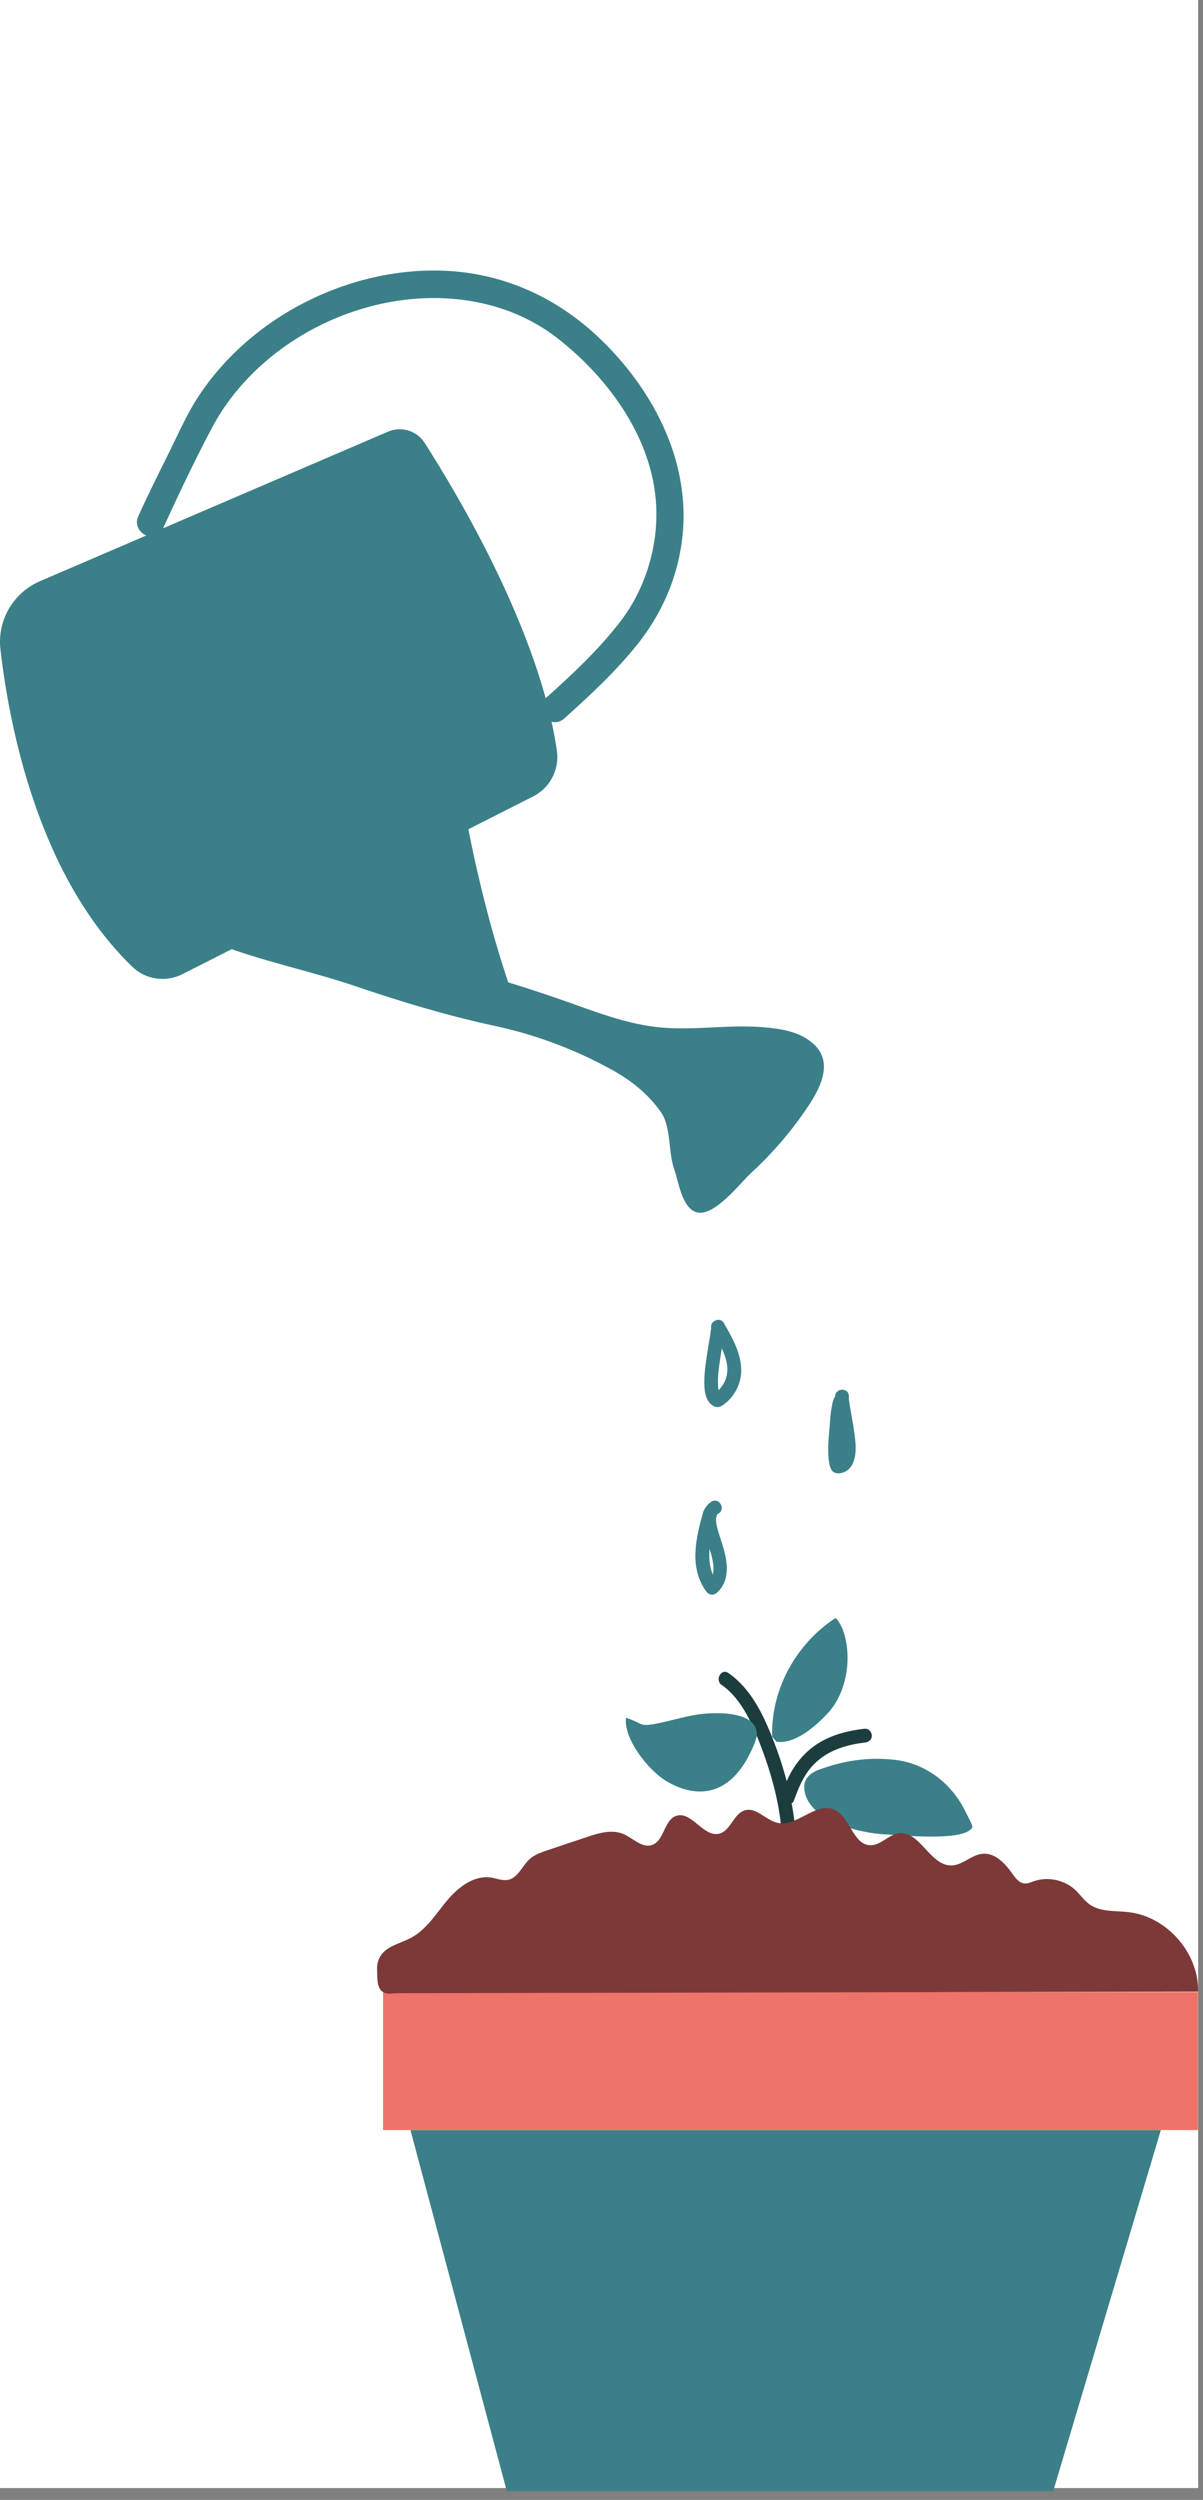
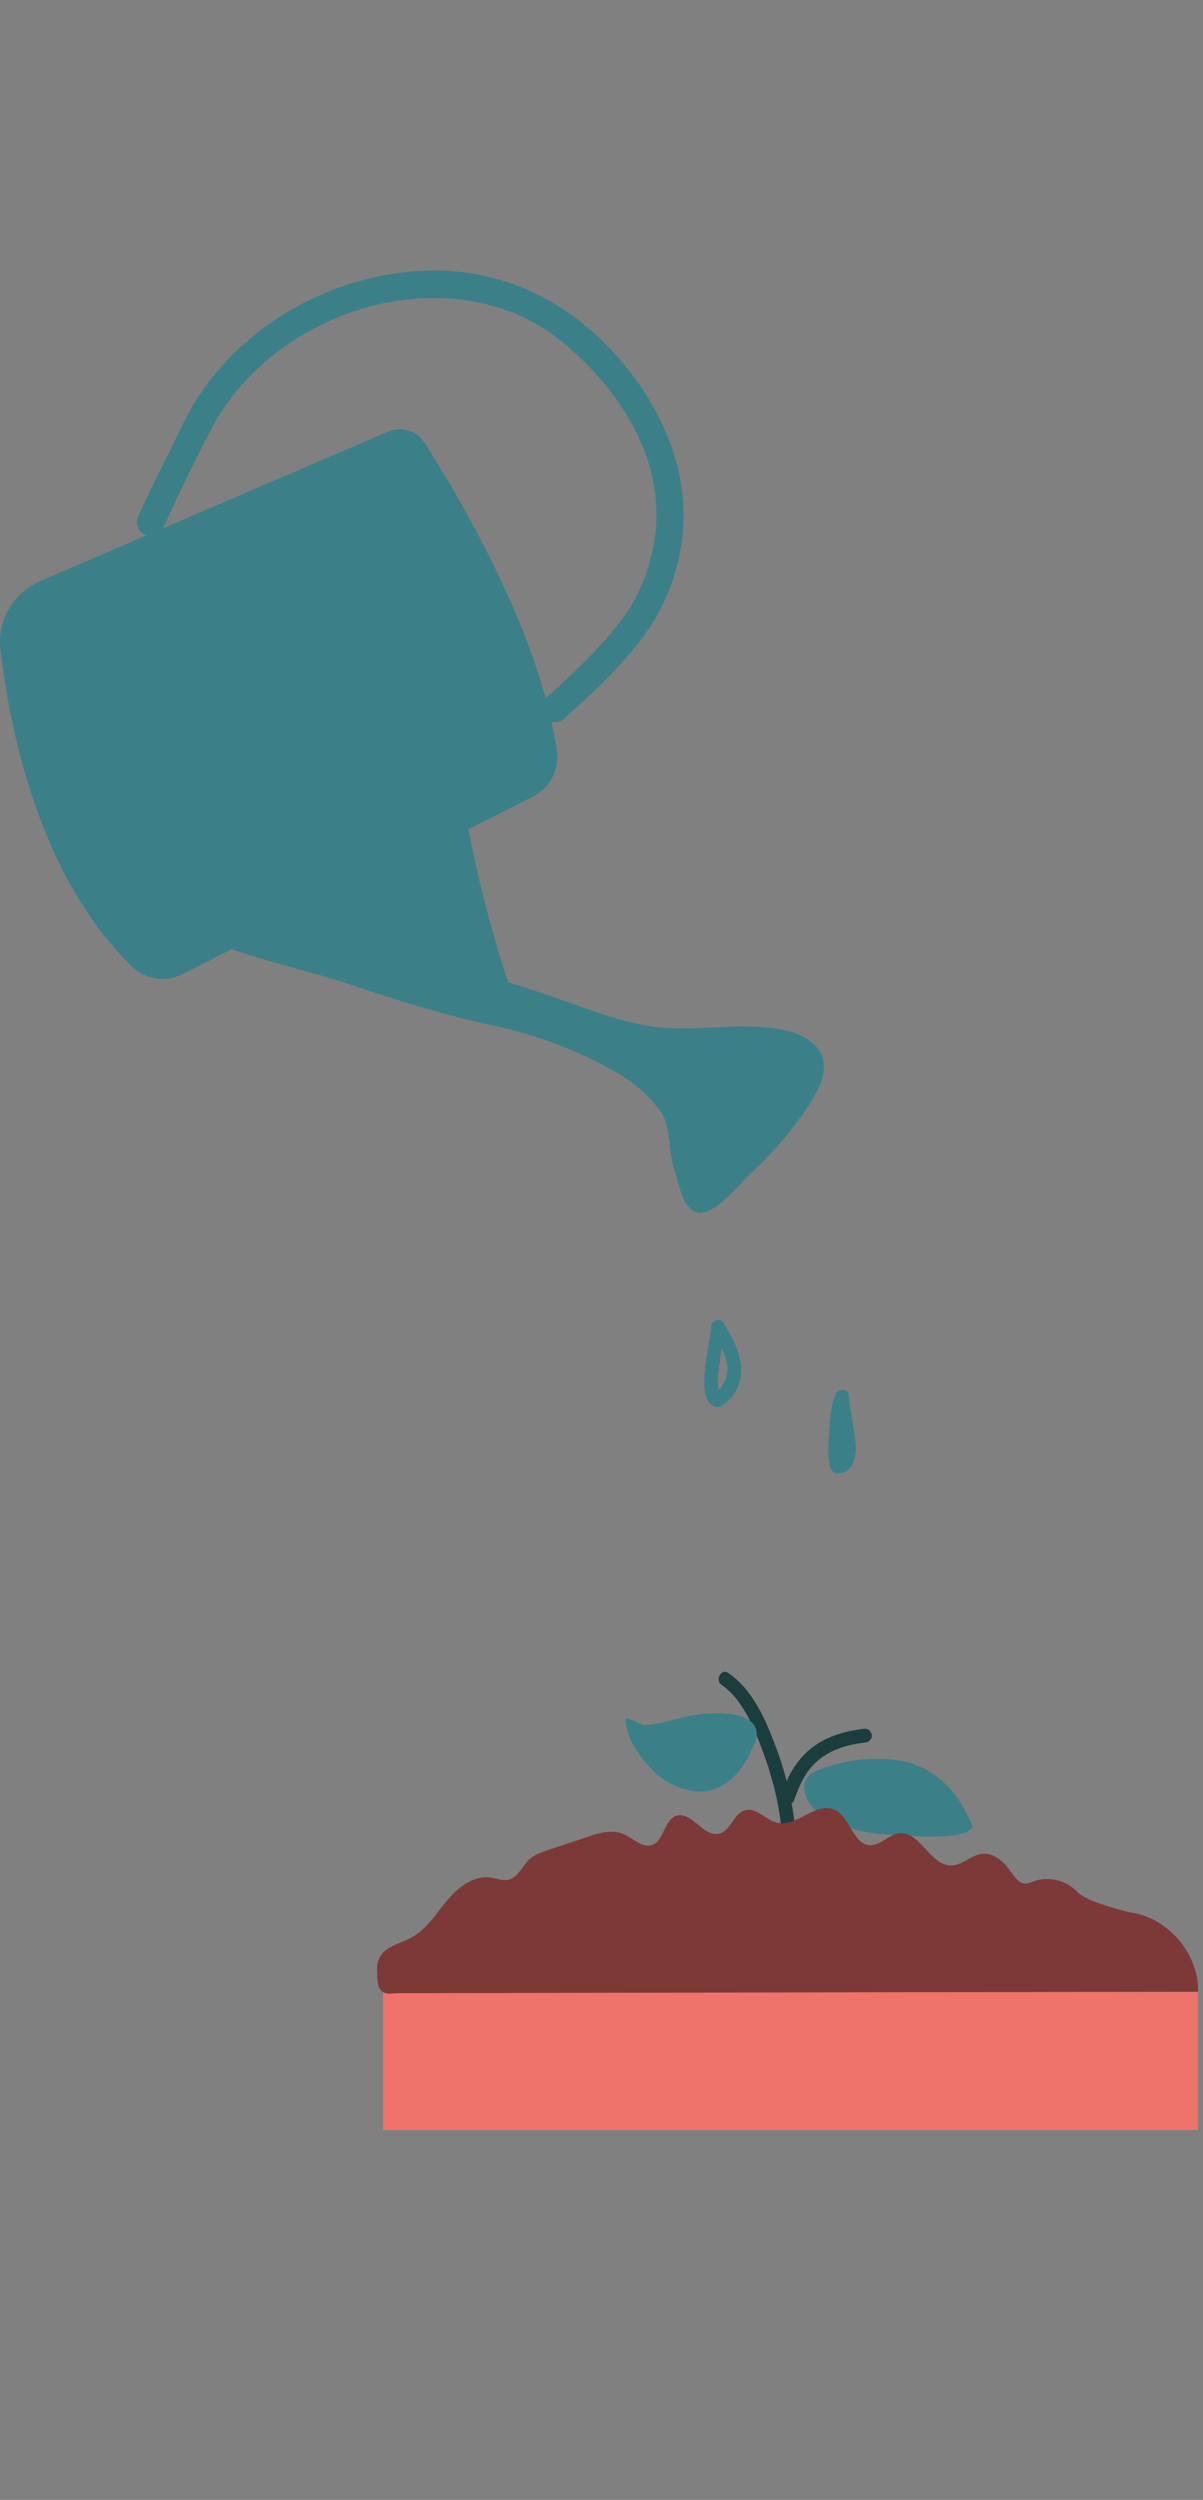
<svg xmlns="http://www.w3.org/2000/svg" width="129" height="268" viewBox="0 0 129 268" fill="none">
  <rect x="0" y="0" width="129" height="268" fill="#808080" stroke="none" />
-   <rect width="128.48" height="266.73" fill="white" />
  <path d="M17.442 56.73C19.108 53.091 20.844 49.432 22.718 45.883C24.059 43.348 25.863 41.11 27.983 39.187C32.253 35.311 37.894 32.757 43.623 32.116C49.352 31.475 55.21 32.698 59.786 36.268C65.466 40.696 70.317 47.47 70.386 54.925C70.426 59.136 69.035 63.386 66.462 66.709C64.095 69.766 61.225 72.429 58.346 75.002C56.926 76.274 59.095 78.286 60.505 77.024C63.296 74.529 66.057 71.955 68.394 69.026C70.889 65.881 72.506 62.262 73.088 58.268C74.291 49.975 70.288 42.056 64.43 36.396C59.51 31.643 53.327 28.971 46.444 29C40.073 29.02 33.663 31.239 28.516 34.976C25.637 37.077 23.132 39.64 21.189 42.638C20.016 44.453 19.148 46.445 18.191 48.377C17.047 50.685 15.894 52.992 14.829 55.339C14.04 57.065 16.643 58.475 17.432 56.74L17.442 56.73Z" fill="#3B8088" />
  <path d="M23.723 101.342C28.032 103.008 33.535 104.172 37.923 105.661C42.932 107.367 47.981 108.895 53.138 110C57.546 110.956 61.816 112.564 65.751 114.763C67.772 115.887 69.606 117.376 70.918 119.299C71.973 120.847 71.657 123.559 72.289 125.324C72.762 126.645 73.087 129.337 74.567 129.919C76.46 130.659 79.339 126.852 80.532 125.758C82.761 123.707 84.763 121.399 86.469 118.885C87.79 116.942 89.437 114.102 87.376 112.051C85.936 110.621 83.836 110.286 81.903 110.128C78.245 109.812 74.606 110.473 70.957 110.157C67.457 109.862 64.124 108.57 60.81 107.396C53.76 104.901 49.194 103.846 41.118 101.204C39.007 100.513 34.264 99.221 31.582 98.364" fill="#3B8088" />
  <path d="M50.081 88.118C51.244 94.38 53.049 101.203 54.765 106.075L48.542 104.961H41.679L29.057 101.243C29.057 101.243 25.25 94.38 25.388 94.005C25.526 93.63 40.22 89.735 40.22 89.735L50.071 88.108L50.081 88.118Z" fill="#3B8088" />
  <path d="M14.206 103.659C4.099 93.916 0.992 77.872 0.046 69.598C-0.309 66.492 1.426 63.534 4.296 62.301L41.6 46.277C43.03 45.666 44.697 46.168 45.535 47.48C49.075 53.002 57.842 67.666 59.715 80.456C60.011 82.477 58.986 84.469 57.161 85.386L19.551 104.438C17.776 105.335 15.626 105.029 14.197 103.649L14.206 103.659Z" fill="#3B8088" />
  <path d="M76.251 142.255C76.251 142.324 76.251 142.393 76.251 142.462C76.251 142.512 76.231 142.63 76.251 142.423C76.251 142.472 76.241 142.522 76.231 142.581C76.202 142.808 76.172 143.034 76.133 143.251C76.044 143.794 75.955 144.336 75.866 144.888C75.679 146.091 75.482 147.344 75.531 148.566C75.551 149.069 75.63 149.592 75.856 150.046C76.113 150.558 76.754 151.081 77.346 150.736C78.746 149.908 79.584 148.221 79.476 146.614C79.367 144.878 78.47 143.301 77.612 141.831C77.129 141.013 75.876 141.802 76.359 142.62C77.02 143.744 77.72 144.928 77.947 146.22C78.174 147.511 77.641 148.675 76.547 149.474L77.109 149.375C77.227 149.424 77.247 149.434 77.178 149.395C77.109 149.355 77.129 149.375 77.237 149.444C77.207 149.474 77.06 149.188 77.217 149.444C77.198 149.405 77.158 149.375 77.148 149.336C77.109 149.217 77.188 149.493 77.129 149.286C77.119 149.237 77.099 149.188 77.079 149.129C77.079 149.089 77.02 148.843 77.05 149.04C77.03 148.892 77.01 148.734 77 148.576C76.951 147.797 77.03 147.068 77.129 146.348C77.237 145.549 77.365 144.75 77.503 143.951C77.602 143.38 77.72 142.788 77.72 142.206C77.72 141.25 76.251 141.309 76.241 142.255H76.251Z" fill="#3B8088" />
-   <path d="M75.442 161.968C74.633 164.799 73.844 168.033 75.738 170.617C76.034 171.021 76.537 171.06 76.901 170.725C78.341 169.394 78.016 167.392 77.503 165.716C77.266 164.927 76.96 164.148 76.813 163.329C76.842 163.467 76.803 163.241 76.803 163.231C76.793 163.142 76.783 163.043 76.783 162.955C76.783 162.876 76.783 162.797 76.783 162.728C76.783 162.669 76.783 162.688 76.783 162.767C76.783 162.728 76.793 162.688 76.803 162.649C76.803 162.609 76.891 162.373 76.813 162.55C76.832 162.501 76.862 162.452 76.891 162.392C76.931 162.323 76.931 162.323 76.882 162.402C76.911 162.373 76.931 162.343 76.96 162.314C77.02 162.254 77.02 162.254 76.96 162.314C76.99 162.284 77.029 162.264 77.069 162.245C77.858 161.722 77.069 160.47 76.28 160.992C74.752 161.998 75.422 163.97 75.876 165.39C76.132 166.179 76.418 167.027 76.487 167.796C76.556 168.595 76.448 169.187 75.846 169.729L77.01 169.838C75.363 167.589 76.201 164.759 76.901 162.323C77.158 161.406 75.718 161.071 75.462 161.978L75.442 161.968Z" fill="#3B8088" />
  <path d="M89.406 149.928C89.07 150.953 89.031 152.127 88.942 153.192C88.834 154.424 88.706 155.756 88.942 156.978C88.982 157.185 89.041 157.383 89.149 157.56C89.406 157.984 89.899 158.004 90.333 157.886C90.836 157.738 91.23 157.363 91.447 156.89C91.94 155.785 91.733 154.424 91.565 153.271C91.457 152.541 91.319 151.811 91.191 151.081C91.131 150.736 91.121 150.717 91.072 150.322C91.043 150.105 91.013 149.888 91.023 149.671C91.023 148.715 89.554 148.774 89.544 149.721C89.544 150.342 89.692 150.983 89.8 151.594C89.948 152.423 90.066 153.014 90.165 153.843C90.214 154.237 90.254 154.631 90.264 155.036C90.264 155.203 90.264 155.361 90.264 155.529C90.264 155.558 90.234 155.844 90.264 155.657C90.264 155.736 90.244 155.815 90.224 155.904C90.214 155.982 90.195 156.051 90.175 156.13C90.165 156.18 90.076 156.397 90.155 156.209C90.135 156.249 90.106 156.298 90.096 156.347C90.037 156.535 90.126 156.288 90.076 156.387C90.056 156.416 89.948 156.623 90.056 156.426C90.027 156.475 89.82 156.535 90.037 156.456C89.978 156.475 89.918 156.495 89.859 156.515C90.076 156.466 89.859 156.505 89.8 156.505L90.451 156.85C90.343 156.702 90.471 157.018 90.421 156.781C90.421 156.742 90.402 156.692 90.392 156.653C90.343 156.475 90.392 156.673 90.392 156.633C90.362 156.357 90.343 156.071 90.333 155.795C90.313 155.095 90.352 154.385 90.402 153.685C90.451 152.985 90.51 152.413 90.609 151.683C90.668 151.22 90.727 150.746 90.865 150.302C90.993 149.918 90.688 149.494 90.313 149.415C89.899 149.316 89.544 149.583 89.425 149.967L89.406 149.928Z" fill="#3B8088" />
  <path d="M77.402 180.645C79.591 182.163 80.804 185.092 81.702 187.488C82.658 190.042 83.408 192.735 83.723 195.446C83.832 196.383 85.311 196.344 85.202 195.397C84.857 192.419 84.049 189.451 82.964 186.66C81.879 183.869 80.548 181.039 78.102 179.353C77.323 178.811 76.623 180.122 77.402 180.655V180.645Z" fill="#1C3D3D" />
  <path d="M85.114 193.06C85.203 192.833 85.292 192.606 85.38 192.37C85.38 192.35 85.459 192.163 85.42 192.271C85.38 192.38 85.44 192.212 85.45 192.192C85.499 192.074 85.548 191.956 85.597 191.827C85.814 191.305 86.061 190.802 86.357 190.319C86.554 190.003 86.623 189.914 86.83 189.648C87.037 189.382 87.294 189.116 87.55 188.879C88.043 188.416 88.723 187.982 89.394 187.676C90.459 187.193 91.613 186.936 92.776 186.808C93.171 186.769 93.506 186.463 93.486 186.039C93.477 185.664 93.121 185.28 92.717 185.329C90.666 185.556 88.585 186.128 86.958 187.449C85.844 188.356 84.996 189.51 84.414 190.822C84.296 191.098 84.177 191.374 84.079 191.65C84.02 191.808 83.96 191.966 83.901 192.133C83.901 192.163 83.813 192.35 83.862 192.242C83.911 192.133 83.832 192.321 83.822 192.35C83.674 192.725 83.743 193.149 84.118 193.356C84.434 193.524 84.976 193.425 85.124 193.06H85.114Z" fill="#1C3D3D" />
  <path d="M80.904 186.916C78.212 193.553 73.794 192.439 71.26 190.821C69.564 189.747 66.842 186.443 67.128 184.155C69.081 184.777 68.42 185.161 70.501 184.757C71.95 184.471 73.538 183.978 74.958 183.781C76.694 183.544 81.466 183.357 81.141 186.197L80.914 186.916H80.904Z" fill="#3B8088" />
-   <path d="M82.799 186.187C82.651 181.207 85.284 176.306 89.534 173.495C89.751 173.357 90.303 174.521 90.353 174.639C91.437 177.539 90.855 181.473 88.696 183.741C87.444 185.063 85.264 187.005 83.272 186.719L82.799 186.187Z" fill="#3B8088" />
  <path d="M86.24 191.63C86.2 190.644 86.94 190.042 87.798 189.727C90.46 188.741 92.955 188.376 95.716 188.632C99.207 188.958 102.116 191.186 103.595 194.352C103.694 194.569 104.365 195.722 104.256 195.91C103.388 197.478 96.495 196.718 94.868 196.649C92.206 196.531 86.388 195.151 86.24 191.64V191.63Z" fill="#3B8088" />
  <path d="M128.465 213.561H41.076V228.353H128.465V213.561Z" fill="#EE736A" />
-   <path d="M124.48 228.353L112.933 267.068H54.348L44.014 228.353H124.48Z" fill="#3B8088" />
-   <path d="M128.475 213.522C128.564 209.38 125.142 205.465 121.03 204.992C119.59 204.824 118.003 204.992 116.829 204.154C116.247 203.74 115.843 203.118 115.32 202.625C114.157 201.531 112.362 201.146 110.853 201.679C110.528 201.797 110.202 201.945 109.857 201.915C109.285 201.866 108.891 201.343 108.565 200.88C107.796 199.785 106.721 198.622 105.38 198.73C104.177 198.829 103.231 199.963 102.028 199.983C99.73 200.032 98.645 196.235 96.377 196.541C95.263 196.689 94.434 197.853 93.31 197.813C91.427 197.754 91.17 194.717 89.435 193.987C87.453 193.149 85.431 195.91 83.331 195.407C82.108 195.111 81.112 193.74 79.899 194.066C78.666 194.401 78.361 196.275 77.118 196.58C75.422 196.995 74.16 194.115 72.513 194.667C71.192 195.111 71.241 197.35 69.91 197.793C68.845 198.148 67.898 197.064 66.863 196.62C65.62 196.087 64.19 196.511 62.908 196.945C61.518 197.409 60.118 197.882 58.727 198.346C58.027 198.582 57.307 198.829 56.775 199.322C55.986 200.042 55.562 201.284 54.517 201.521C53.905 201.659 53.284 201.383 52.653 201.284C50.829 201.008 49.142 202.31 47.959 203.72C46.776 205.13 45.77 206.797 44.163 207.694C43.265 208.197 42.23 208.424 41.411 209.035C40.701 209.568 40.396 210.327 40.435 211.185C40.474 211.905 40.356 213.108 41.066 213.551C41.53 213.847 42.072 213.68 42.614 213.68C71.221 213.62 99.838 213.571 128.455 213.512L128.475 213.522Z" fill="#7C3938" />
+   <path d="M128.475 213.522C128.564 209.38 125.142 205.465 121.03 204.992C116.247 203.74 115.843 203.118 115.32 202.625C114.157 201.531 112.362 201.146 110.853 201.679C110.528 201.797 110.202 201.945 109.857 201.915C109.285 201.866 108.891 201.343 108.565 200.88C107.796 199.785 106.721 198.622 105.38 198.73C104.177 198.829 103.231 199.963 102.028 199.983C99.73 200.032 98.645 196.235 96.377 196.541C95.263 196.689 94.434 197.853 93.31 197.813C91.427 197.754 91.17 194.717 89.435 193.987C87.453 193.149 85.431 195.91 83.331 195.407C82.108 195.111 81.112 193.74 79.899 194.066C78.666 194.401 78.361 196.275 77.118 196.58C75.422 196.995 74.16 194.115 72.513 194.667C71.192 195.111 71.241 197.35 69.91 197.793C68.845 198.148 67.898 197.064 66.863 196.62C65.62 196.087 64.19 196.511 62.908 196.945C61.518 197.409 60.118 197.882 58.727 198.346C58.027 198.582 57.307 198.829 56.775 199.322C55.986 200.042 55.562 201.284 54.517 201.521C53.905 201.659 53.284 201.383 52.653 201.284C50.829 201.008 49.142 202.31 47.959 203.72C46.776 205.13 45.77 206.797 44.163 207.694C43.265 208.197 42.23 208.424 41.411 209.035C40.701 209.568 40.396 210.327 40.435 211.185C40.474 211.905 40.356 213.108 41.066 213.551C41.53 213.847 42.072 213.68 42.614 213.68C71.221 213.62 99.838 213.571 128.455 213.512L128.475 213.522Z" fill="#7C3938" />
</svg>